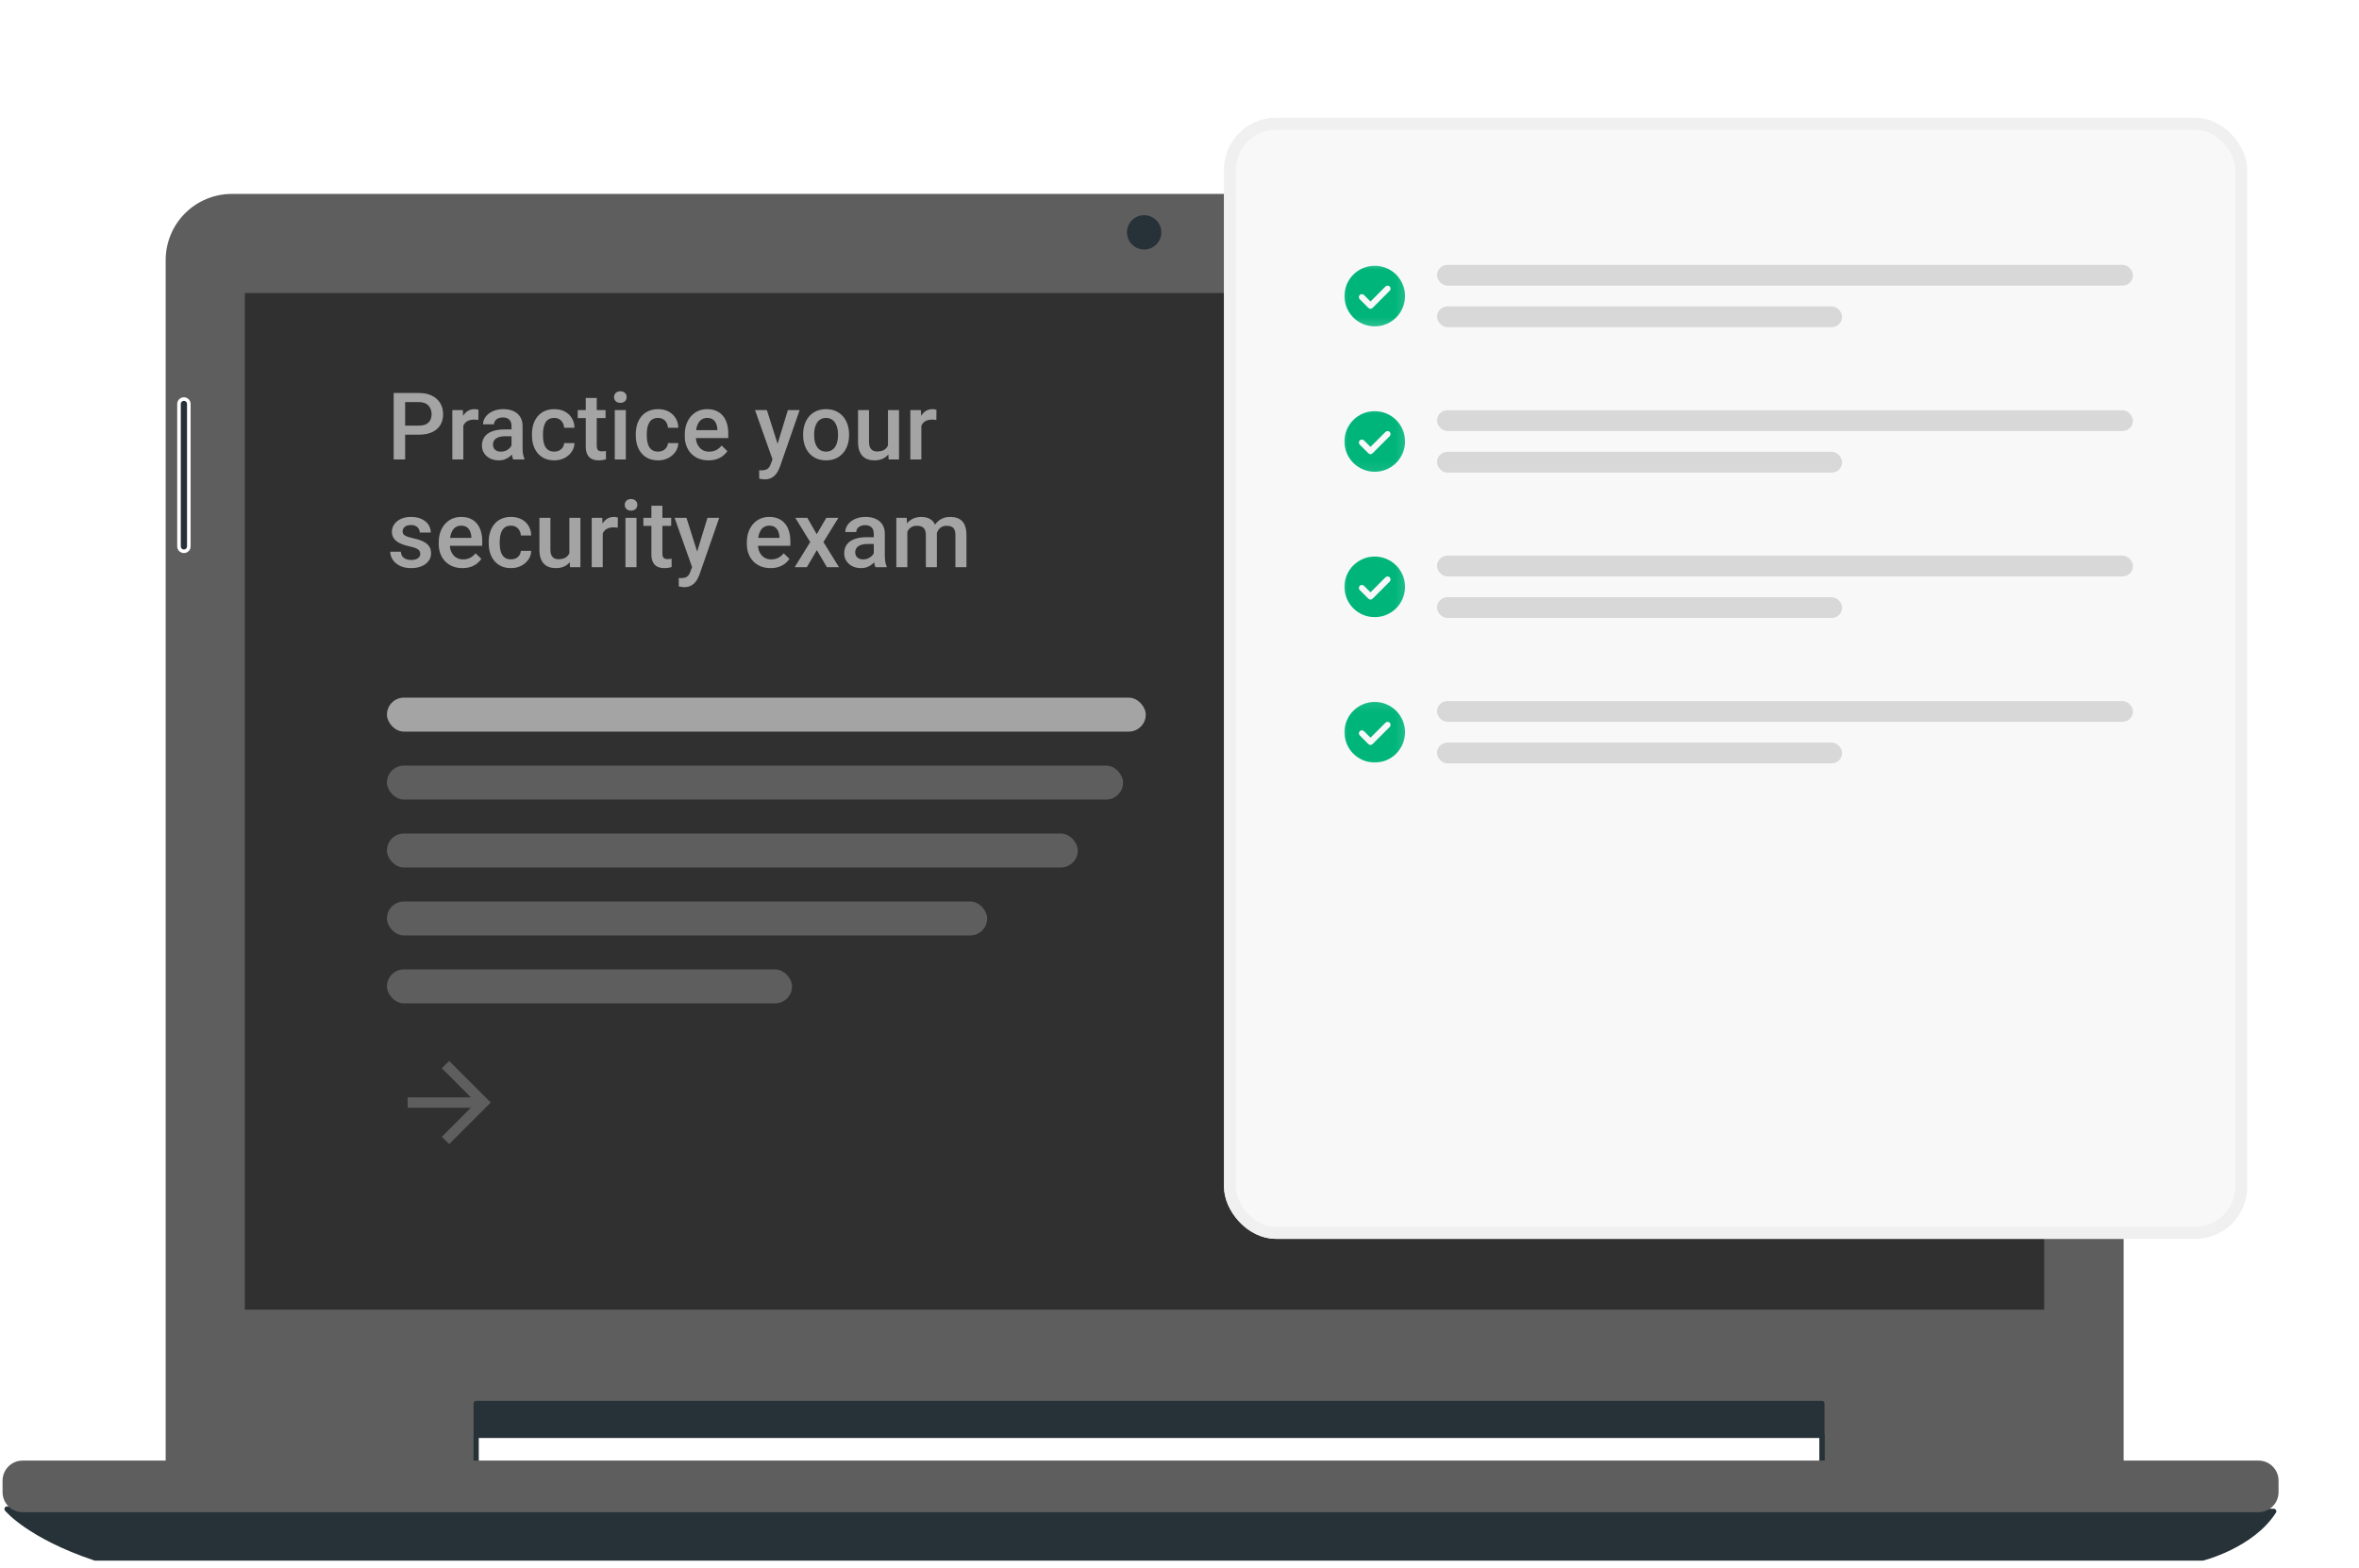
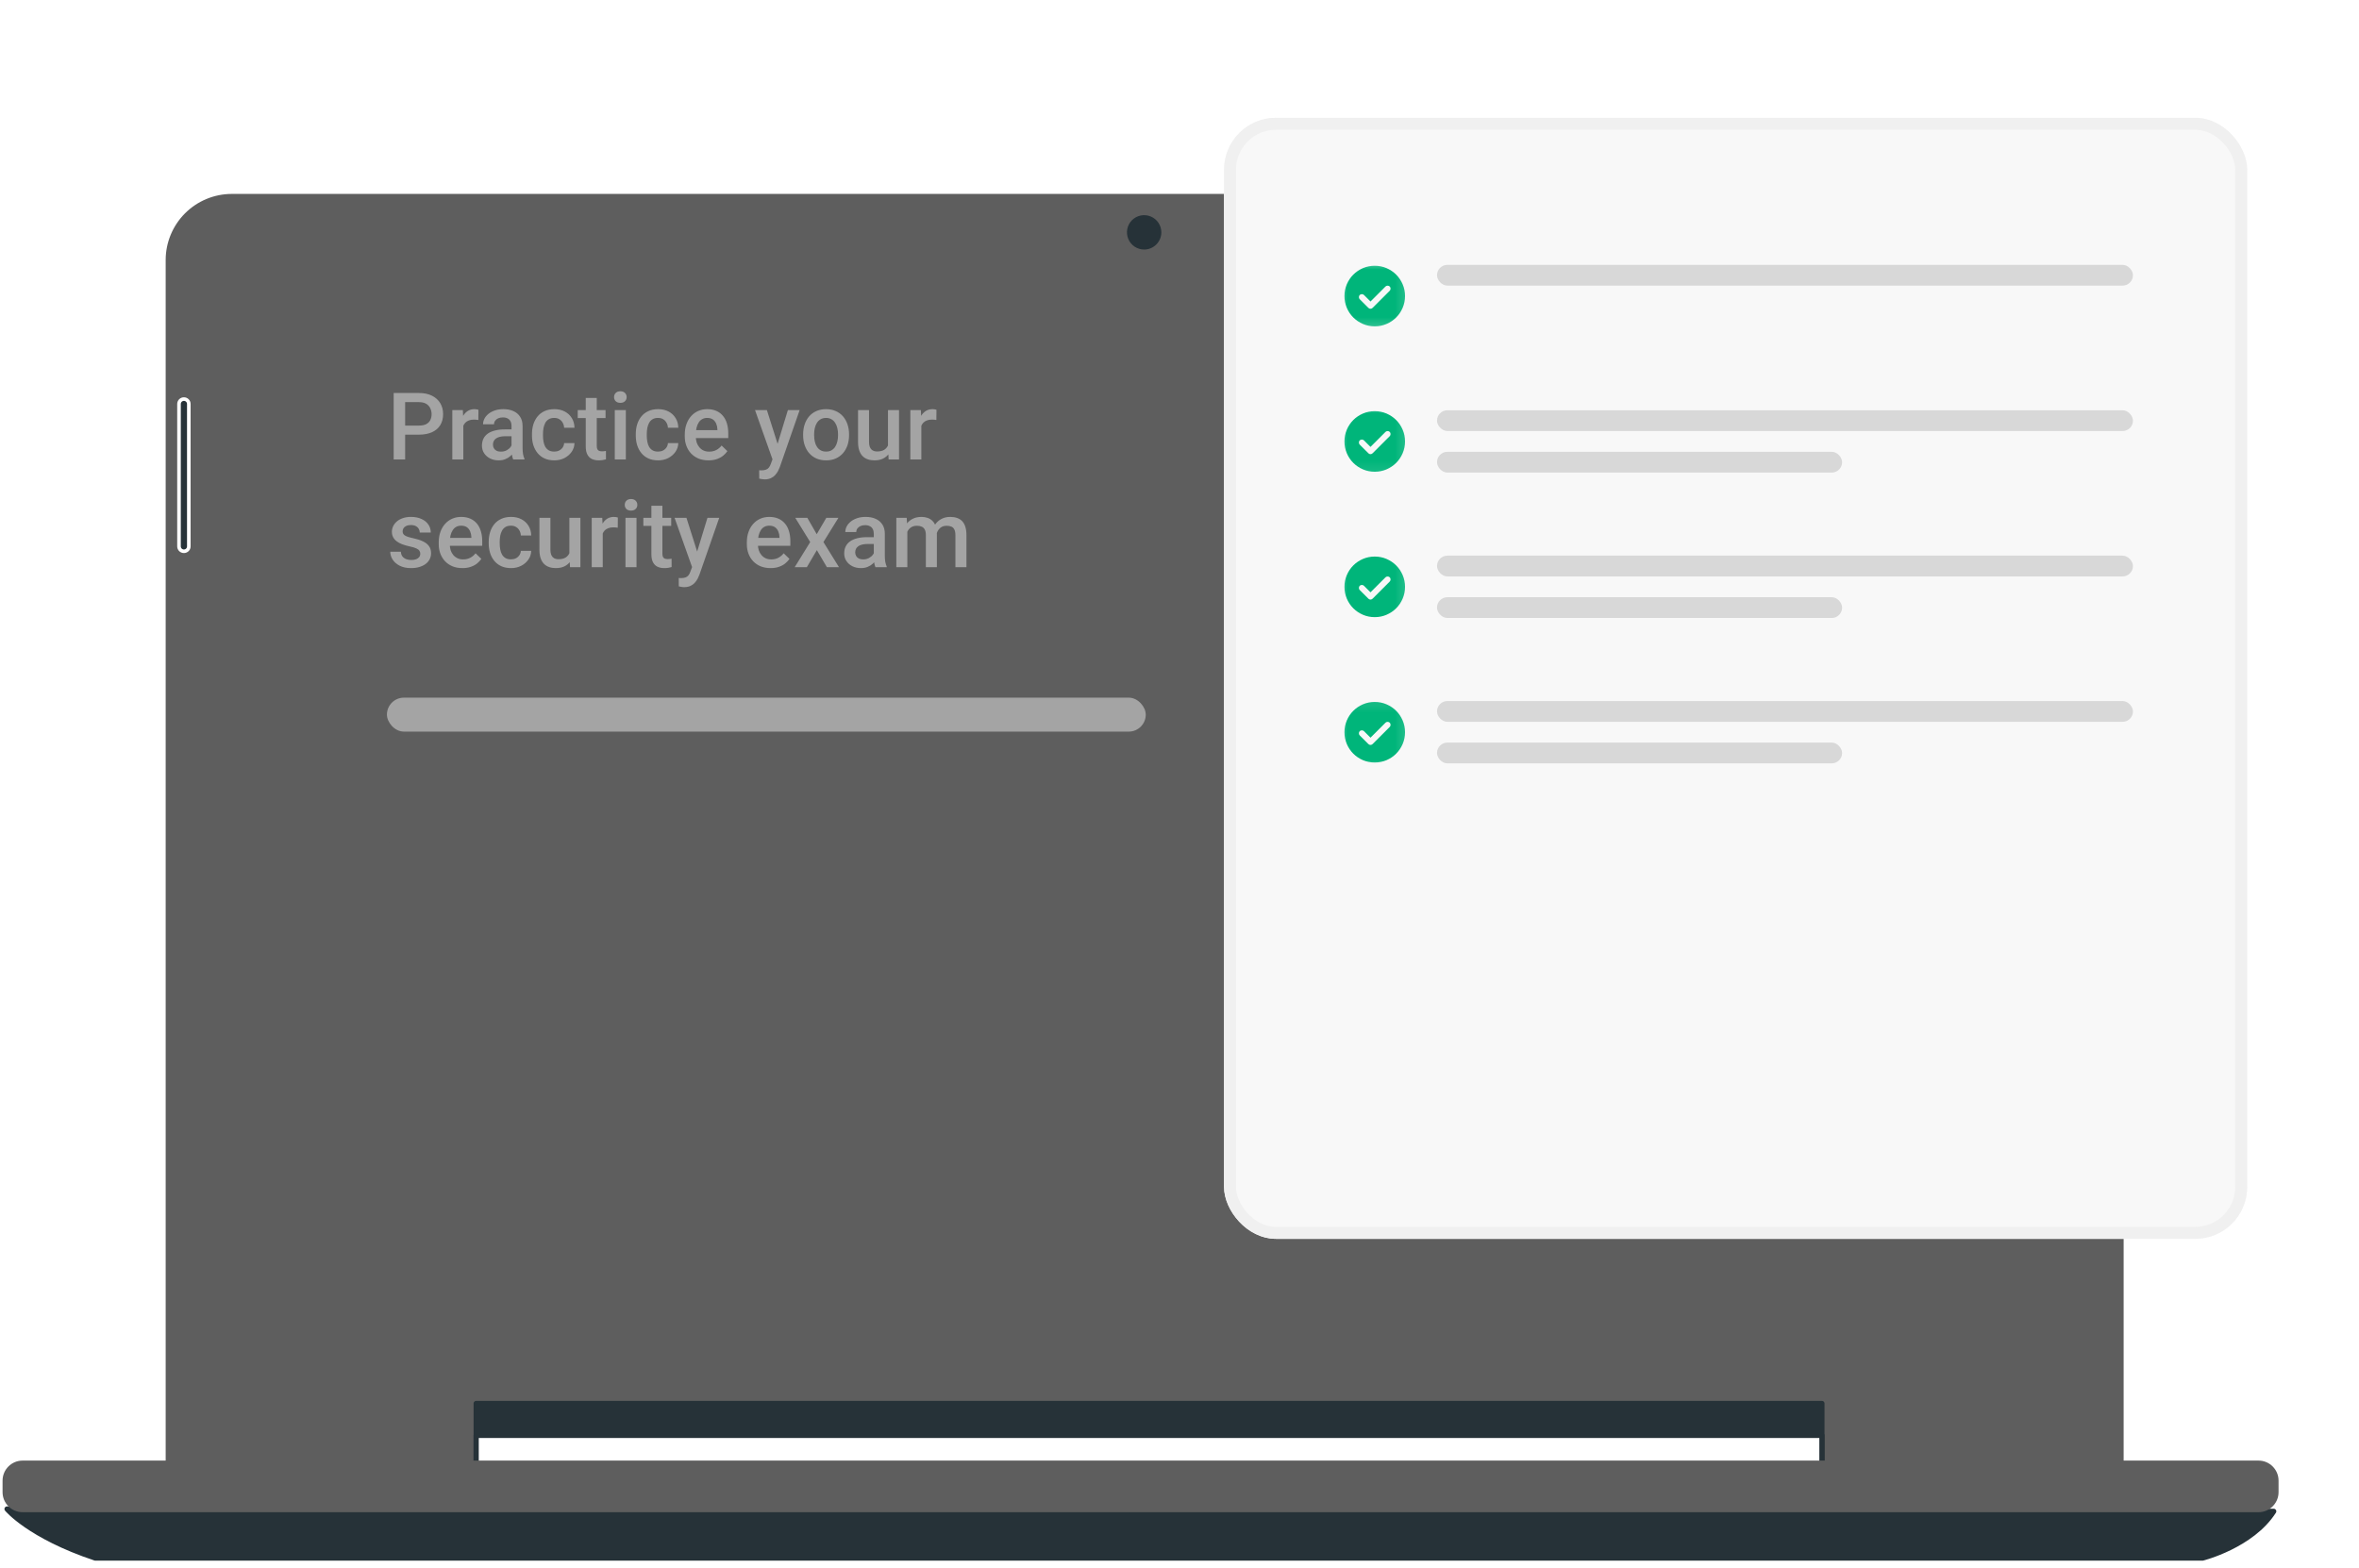
<svg xmlns="http://www.w3.org/2000/svg" width="197" height="131" viewBox="0 0 197 131" fill="none">
  <path d="M19.339 16.197H171.821C173.286 16.197 174.692 16.779 175.728 17.816C176.764 18.852 177.346 20.257 177.346 21.723V122.345H13.835V21.723C13.835 20.261 14.414 18.859 15.446 17.823C16.477 16.788 17.877 16.203 19.339 16.197Z" fill="#5E5E5E" />
  <path d="M152.149 117.223H39.765V122.761H152.149V117.223Z" fill="#263238" stroke="#263238" stroke-width="0.434" stroke-linecap="round" stroke-linejoin="round" />
  <path d="M152.149 119.889H39.765V122.76H152.149V119.889Z" fill="white" stroke="#263238" stroke-width="0.434" stroke-linecap="round" stroke-linejoin="round" />
  <path d="M0.587 126.037C0.587 126.037 2.435 128.292 7.96 130.136H183.932C183.932 130.136 188.035 129.112 189.878 126.232L0.587 126.037Z" fill="#263238" stroke="#263238" stroke-width="0.434" stroke-linecap="round" stroke-linejoin="round" />
  <path d="M188.607 121.994H1.888C0.963 121.994 0.214 122.744 0.214 123.668V124.631C0.214 125.556 0.963 126.305 1.888 126.305H188.607C189.532 126.305 190.282 125.556 190.282 124.631V123.668C190.282 122.744 189.532 121.994 188.607 121.994Z" fill="#5E5E5E" />
  <path d="M96.984 19.406C96.984 19.122 96.899 18.845 96.742 18.609C96.584 18.373 96.36 18.189 96.097 18.08C95.835 17.971 95.546 17.943 95.268 17.998C94.989 18.054 94.734 18.19 94.533 18.391C94.332 18.592 94.195 18.848 94.14 19.126C94.085 19.405 94.113 19.693 94.222 19.956C94.33 20.218 94.514 20.442 94.75 20.6C94.986 20.758 95.264 20.842 95.548 20.842C95.929 20.842 96.294 20.691 96.563 20.421C96.832 20.152 96.984 19.787 96.984 19.406Z" fill="#263238" />
  <path d="M15.36 46.044C15.306 46.045 15.253 46.035 15.203 46.014C15.153 45.994 15.107 45.964 15.069 45.926C15.031 45.889 15 45.843 14.98 45.794C14.959 45.744 14.948 45.691 14.948 45.637V33.74C14.948 33.686 14.959 33.633 14.98 33.583C15 33.533 15.031 33.488 15.069 33.45C15.107 33.412 15.153 33.382 15.203 33.362C15.253 33.342 15.306 33.331 15.36 33.332C15.468 33.332 15.572 33.375 15.649 33.452C15.725 33.528 15.768 33.632 15.768 33.74V45.637C15.768 45.745 15.725 45.848 15.649 45.925C15.572 46.001 15.468 46.044 15.36 46.044Z" fill="#263238" stroke="white" stroke-width="0.3" stroke-linejoin="round" />
-   <path d="M170.709 24.473H20.448V109.39H170.709V24.473Z" fill="#303030" />
+   <path d="M170.709 24.473H20.448H170.709V24.473Z" fill="#303030" />
  <rect x="32.312" y="58.27" width="63.37" height="2.837" rx="1.419" fill="#A4A4A4" />
  <rect x="32.312" y="63.945" width="61.478" height="2.837" rx="1.419" fill="#5E5E5E" />
  <rect x="32.312" y="69.619" width="57.695" height="2.837" rx="1.419" fill="#5E5E5E" />
  <rect x="32.312" y="75.295" width="50.128" height="2.837" rx="1.419" fill="#5E5E5E" />
  <rect x="32.312" y="80.969" width="33.83" height="2.837" rx="1.419" fill="#5E5E5E" />
  <path d="M34.984 36.305H33.539V35.547H34.984C35.235 35.547 35.439 35.506 35.594 35.425C35.749 35.343 35.862 35.231 35.933 35.089C36.007 34.944 36.043 34.779 36.043 34.593C36.043 34.418 36.007 34.254 35.933 34.102C35.862 33.947 35.749 33.822 35.594 33.728C35.439 33.634 35.235 33.587 34.984 33.587H33.833V38.375H32.876V32.825H34.984C35.413 32.825 35.778 32.901 36.078 33.053C36.38 33.203 36.61 33.412 36.768 33.679C36.925 33.943 37.004 34.245 37.004 34.586C37.004 34.944 36.925 35.252 36.768 35.508C36.61 35.765 36.38 35.962 36.078 36.099C35.778 36.236 35.413 36.305 34.984 36.305ZM38.693 35.036V38.375H37.774V34.251H38.651L38.693 35.036ZM39.955 34.224L39.947 35.078C39.891 35.068 39.83 35.06 39.764 35.055C39.7 35.05 39.637 35.047 39.573 35.047C39.416 35.047 39.277 35.07 39.158 35.116C39.038 35.159 38.938 35.222 38.857 35.306C38.778 35.388 38.717 35.487 38.674 35.604C38.63 35.721 38.605 35.852 38.597 35.996L38.388 36.012C38.388 35.752 38.413 35.512 38.464 35.291C38.515 35.07 38.591 34.876 38.693 34.708C38.797 34.54 38.927 34.409 39.082 34.315C39.239 34.221 39.421 34.174 39.627 34.174C39.683 34.174 39.742 34.179 39.806 34.19C39.872 34.2 39.922 34.211 39.955 34.224ZM42.718 37.548V35.581C42.718 35.433 42.691 35.306 42.638 35.2C42.585 35.093 42.503 35.01 42.394 34.952C42.287 34.893 42.153 34.864 41.99 34.864C41.84 34.864 41.711 34.89 41.601 34.94C41.492 34.991 41.407 35.06 41.346 35.146C41.285 35.233 41.254 35.331 41.254 35.44H40.34C40.34 35.277 40.379 35.12 40.458 34.967C40.536 34.815 40.651 34.679 40.801 34.559C40.951 34.44 41.13 34.346 41.338 34.277C41.547 34.209 41.78 34.174 42.04 34.174C42.35 34.174 42.624 34.226 42.863 34.331C43.105 34.435 43.294 34.592 43.431 34.803C43.571 35.012 43.641 35.273 43.641 35.589V37.422C43.641 37.61 43.653 37.779 43.679 37.929C43.707 38.076 43.746 38.205 43.797 38.314V38.375H42.855C42.812 38.276 42.778 38.15 42.752 37.998C42.73 37.843 42.718 37.693 42.718 37.548ZM42.852 35.867L42.859 36.435H42.2C42.029 36.435 41.88 36.451 41.75 36.484C41.62 36.515 41.512 36.56 41.426 36.621C41.34 36.682 41.275 36.756 41.231 36.843C41.188 36.929 41.167 37.027 41.167 37.136C41.167 37.245 41.192 37.346 41.243 37.437C41.294 37.526 41.367 37.596 41.464 37.647C41.563 37.698 41.683 37.723 41.822 37.723C42.01 37.723 42.174 37.685 42.314 37.609C42.456 37.53 42.568 37.435 42.65 37.323C42.731 37.209 42.774 37.1 42.779 36.999L43.077 37.407C43.046 37.511 42.994 37.623 42.92 37.742C42.846 37.862 42.75 37.976 42.63 38.085C42.514 38.192 42.373 38.28 42.207 38.348C42.045 38.417 41.857 38.451 41.643 38.451C41.374 38.451 41.134 38.398 40.923 38.291C40.712 38.182 40.547 38.036 40.427 37.853C40.308 37.667 40.248 37.458 40.248 37.224C40.248 37.005 40.289 36.812 40.37 36.644C40.454 36.474 40.576 36.332 40.736 36.217C40.899 36.103 41.097 36.017 41.331 35.958C41.564 35.897 41.831 35.867 42.131 35.867H42.852ZM46.286 37.719C46.436 37.719 46.571 37.69 46.69 37.632C46.812 37.571 46.91 37.487 46.984 37.38C47.06 37.273 47.102 37.15 47.11 37.01H47.975C47.97 37.277 47.891 37.52 47.739 37.738C47.586 37.957 47.384 38.131 47.132 38.261C46.881 38.388 46.603 38.451 46.298 38.451C45.983 38.451 45.708 38.398 45.474 38.291C45.24 38.182 45.046 38.032 44.891 37.841C44.736 37.651 44.619 37.431 44.54 37.182C44.464 36.933 44.426 36.666 44.426 36.381V36.248C44.426 35.963 44.464 35.697 44.54 35.447C44.619 35.196 44.736 34.975 44.891 34.784C45.046 34.593 45.24 34.445 45.474 34.338C45.708 34.229 45.981 34.174 46.294 34.174C46.624 34.174 46.914 34.24 47.163 34.372C47.412 34.502 47.608 34.684 47.75 34.917C47.895 35.149 47.97 35.418 47.975 35.726H47.11C47.102 35.573 47.064 35.436 46.995 35.314C46.929 35.19 46.835 35.09 46.713 35.017C46.594 34.943 46.45 34.906 46.282 34.906C46.097 34.906 45.943 34.944 45.821 35.02C45.699 35.094 45.604 35.196 45.535 35.325C45.467 35.453 45.417 35.596 45.387 35.756C45.359 35.914 45.345 36.078 45.345 36.248V36.381C45.345 36.552 45.359 36.717 45.387 36.877C45.414 37.037 45.463 37.181 45.531 37.308C45.603 37.432 45.699 37.533 45.821 37.609C45.943 37.682 46.098 37.719 46.286 37.719ZM50.571 34.251V34.921H48.245V34.251H50.571ZM48.916 33.24H49.835V37.235C49.835 37.362 49.853 37.46 49.889 37.529C49.927 37.595 49.979 37.639 50.045 37.662C50.111 37.685 50.188 37.697 50.277 37.697C50.341 37.697 50.402 37.693 50.46 37.685C50.519 37.677 50.566 37.67 50.601 37.662L50.605 38.364C50.529 38.386 50.44 38.407 50.338 38.425C50.239 38.442 50.125 38.451 49.995 38.451C49.784 38.451 49.597 38.414 49.435 38.341C49.272 38.264 49.145 38.141 49.054 37.971C48.962 37.801 48.916 37.575 48.916 37.292V33.24ZM52.263 34.251V38.375H51.341V34.251H52.263ZM51.28 33.168C51.28 33.028 51.326 32.913 51.417 32.821C51.511 32.727 51.641 32.68 51.806 32.68C51.968 32.68 52.097 32.727 52.191 32.821C52.285 32.913 52.332 33.028 52.332 33.168C52.332 33.305 52.285 33.419 52.191 33.511C52.097 33.602 51.968 33.648 51.806 33.648C51.641 33.648 51.511 33.602 51.417 33.511C51.326 33.419 51.28 33.305 51.28 33.168ZM54.955 37.719C55.105 37.719 55.239 37.69 55.359 37.632C55.481 37.571 55.578 37.487 55.652 37.38C55.728 37.273 55.77 37.15 55.778 37.01H56.643C56.638 37.277 56.559 37.52 56.407 37.738C56.255 37.957 56.052 38.131 55.801 38.261C55.549 38.388 55.271 38.451 54.966 38.451C54.651 38.451 54.376 38.398 54.143 38.291C53.909 38.182 53.714 38.032 53.559 37.841C53.404 37.651 53.288 37.431 53.209 37.182C53.133 36.933 53.094 36.666 53.094 36.381V36.248C53.094 35.963 53.133 35.697 53.209 35.447C53.288 35.196 53.404 34.975 53.559 34.784C53.714 34.593 53.909 34.445 54.143 34.338C54.376 34.229 54.65 34.174 54.962 34.174C55.293 34.174 55.582 34.24 55.831 34.372C56.08 34.502 56.276 34.684 56.418 34.917C56.563 35.149 56.638 35.418 56.643 35.726H55.778C55.77 35.573 55.732 35.436 55.664 35.314C55.597 35.19 55.504 35.09 55.382 35.017C55.262 34.943 55.118 34.906 54.951 34.906C54.765 34.906 54.611 34.944 54.489 35.02C54.367 35.094 54.272 35.196 54.204 35.325C54.135 35.453 54.086 35.596 54.055 35.756C54.027 35.914 54.013 36.078 54.013 36.248V36.381C54.013 36.552 54.027 36.717 54.055 36.877C54.083 37.037 54.131 37.181 54.2 37.308C54.271 37.432 54.367 37.533 54.489 37.609C54.611 37.682 54.767 37.719 54.955 37.719ZM59.167 38.451C58.862 38.451 58.586 38.402 58.34 38.303C58.096 38.201 57.887 38.06 57.714 37.879C57.544 37.699 57.413 37.487 57.322 37.243C57.23 36.999 57.185 36.736 57.185 36.454V36.301C57.185 35.978 57.232 35.686 57.326 35.425C57.42 35.163 57.55 34.939 57.718 34.754C57.886 34.566 58.084 34.422 58.313 34.323C58.542 34.224 58.789 34.174 59.056 34.174C59.351 34.174 59.609 34.224 59.83 34.323C60.051 34.422 60.234 34.562 60.379 34.742C60.526 34.92 60.636 35.132 60.707 35.379C60.781 35.625 60.817 35.897 60.817 36.195V36.587H57.631V35.928H59.91V35.855C59.905 35.69 59.872 35.535 59.811 35.39C59.753 35.245 59.662 35.129 59.54 35.039C59.418 34.951 59.256 34.906 59.052 34.906C58.9 34.906 58.764 34.939 58.645 35.005C58.528 35.069 58.43 35.161 58.351 35.283C58.272 35.406 58.211 35.553 58.168 35.726C58.127 35.896 58.107 36.088 58.107 36.301V36.454C58.107 36.634 58.131 36.802 58.179 36.957C58.23 37.109 58.304 37.243 58.401 37.357C58.497 37.472 58.614 37.562 58.751 37.628C58.889 37.691 59.045 37.723 59.22 37.723C59.441 37.723 59.638 37.679 59.811 37.59C59.984 37.501 60.134 37.375 60.261 37.212L60.745 37.681C60.656 37.811 60.54 37.935 60.398 38.055C60.256 38.172 60.082 38.267 59.876 38.341C59.672 38.414 59.436 38.451 59.167 38.451ZM64.675 37.925L65.796 34.251H66.779L65.125 39.004C65.087 39.106 65.037 39.216 64.976 39.336C64.915 39.455 64.835 39.568 64.736 39.675C64.639 39.784 64.519 39.872 64.374 39.938C64.229 40.007 64.054 40.041 63.848 40.041C63.767 40.041 63.688 40.033 63.612 40.018C63.538 40.005 63.468 39.991 63.402 39.976L63.398 39.275C63.423 39.277 63.454 39.28 63.49 39.282C63.528 39.285 63.558 39.286 63.581 39.286C63.733 39.286 63.861 39.267 63.962 39.229C64.064 39.193 64.147 39.135 64.21 39.053C64.276 38.972 64.332 38.863 64.378 38.726L64.675 37.925ZM64.042 34.251L65.022 37.338L65.186 38.306L64.549 38.47L63.051 34.251H64.042ZM67.069 36.358V36.271C67.069 35.974 67.112 35.698 67.199 35.444C67.285 35.187 67.409 34.965 67.572 34.776C67.737 34.586 67.938 34.438 68.174 34.334C68.413 34.228 68.683 34.174 68.983 34.174C69.285 34.174 69.554 34.228 69.791 34.334C70.03 34.438 70.232 34.586 70.397 34.776C70.562 34.965 70.688 35.187 70.774 35.444C70.861 35.698 70.904 35.974 70.904 36.271V36.358C70.904 36.656 70.861 36.931 70.774 37.186C70.688 37.44 70.562 37.662 70.397 37.853C70.232 38.041 70.031 38.188 69.795 38.295C69.558 38.399 69.29 38.451 68.99 38.451C68.688 38.451 68.417 38.399 68.178 38.295C67.942 38.188 67.741 38.041 67.576 37.853C67.411 37.662 67.285 37.44 67.199 37.186C67.112 36.931 67.069 36.656 67.069 36.358ZM67.988 36.271V36.358C67.988 36.544 68.007 36.719 68.045 36.885C68.083 37.05 68.143 37.195 68.224 37.319C68.305 37.444 68.409 37.541 68.537 37.613C68.664 37.684 68.815 37.719 68.99 37.719C69.16 37.719 69.308 37.684 69.432 37.613C69.559 37.541 69.664 37.444 69.745 37.319C69.826 37.195 69.886 37.05 69.924 36.885C69.965 36.719 69.985 36.544 69.985 36.358V36.271C69.985 36.088 69.965 35.915 69.924 35.752C69.886 35.587 69.825 35.441 69.741 35.314C69.66 35.187 69.556 35.088 69.429 35.017C69.304 34.943 69.155 34.906 68.983 34.906C68.81 34.906 68.66 34.943 68.533 35.017C68.408 35.088 68.305 35.187 68.224 35.314C68.143 35.441 68.083 35.587 68.045 35.752C68.007 35.915 67.988 36.088 67.988 36.271ZM74.155 37.403V34.251H75.078V38.375H74.209L74.155 37.403ZM74.285 36.545L74.594 36.538C74.594 36.815 74.563 37.07 74.502 37.304C74.441 37.535 74.347 37.737 74.22 37.91C74.093 38.08 73.93 38.214 73.732 38.31C73.534 38.404 73.296 38.451 73.019 38.451C72.819 38.451 72.635 38.422 72.467 38.364C72.299 38.305 72.154 38.215 72.032 38.093C71.913 37.971 71.82 37.812 71.754 37.616C71.688 37.421 71.655 37.187 71.655 36.915V34.251H72.573V36.923C72.573 37.073 72.591 37.198 72.627 37.3C72.662 37.399 72.711 37.479 72.772 37.54C72.833 37.601 72.904 37.644 72.985 37.67C73.067 37.695 73.153 37.708 73.244 37.708C73.506 37.708 73.712 37.657 73.862 37.555C74.014 37.451 74.122 37.312 74.186 37.136C74.252 36.961 74.285 36.764 74.285 36.545ZM76.942 35.036V38.375H76.023V34.251H76.9L76.942 35.036ZM78.204 34.224L78.196 35.078C78.14 35.068 78.079 35.06 78.013 35.055C77.95 35.05 77.886 35.047 77.823 35.047C77.665 35.047 77.526 35.07 77.407 35.116C77.288 35.159 77.187 35.222 77.106 35.306C77.027 35.388 76.966 35.487 76.923 35.604C76.88 35.721 76.854 35.852 76.847 35.996L76.637 36.012C76.637 35.752 76.662 35.512 76.713 35.291C76.764 35.07 76.84 34.876 76.942 34.708C77.046 34.54 77.176 34.409 77.331 34.315C77.488 34.221 77.67 34.174 77.876 34.174C77.932 34.174 77.992 34.179 78.055 34.19C78.121 34.2 78.171 34.211 78.204 34.224ZM35.098 46.258C35.098 46.167 35.075 46.084 35.029 46.01C34.984 45.934 34.896 45.865 34.766 45.804C34.639 45.743 34.451 45.688 34.202 45.637C33.984 45.589 33.783 45.531 33.6 45.465C33.419 45.397 33.264 45.314 33.135 45.217C33.005 45.121 32.905 45.007 32.834 44.874C32.763 44.742 32.727 44.59 32.727 44.417C32.727 44.249 32.764 44.09 32.838 43.94C32.911 43.791 33.017 43.658 33.154 43.544C33.291 43.43 33.458 43.339 33.653 43.273C33.852 43.207 34.073 43.174 34.317 43.174C34.662 43.174 34.958 43.233 35.205 43.35C35.454 43.464 35.645 43.62 35.777 43.818C35.909 44.014 35.975 44.235 35.975 44.482H35.056C35.056 44.372 35.028 44.271 34.972 44.177C34.919 44.08 34.838 44.003 34.728 43.944C34.619 43.883 34.482 43.853 34.317 43.853C34.159 43.853 34.028 43.878 33.924 43.929C33.822 43.977 33.746 44.041 33.695 44.12C33.647 44.198 33.623 44.285 33.623 44.379C33.623 44.447 33.636 44.51 33.661 44.566C33.689 44.619 33.735 44.669 33.798 44.714C33.862 44.758 33.948 44.798 34.057 44.836C34.169 44.874 34.309 44.911 34.477 44.947C34.792 45.013 35.062 45.098 35.289 45.202C35.517 45.304 35.693 45.436 35.815 45.599C35.937 45.759 35.998 45.962 35.998 46.209C35.998 46.392 35.958 46.559 35.88 46.712C35.803 46.862 35.691 46.992 35.544 47.104C35.397 47.214 35.22 47.299 35.014 47.36C34.811 47.421 34.582 47.451 34.328 47.451C33.955 47.451 33.638 47.385 33.379 47.253C33.12 47.118 32.923 46.947 32.788 46.738C32.656 46.528 32.59 46.309 32.59 46.083H33.478C33.488 46.253 33.535 46.389 33.619 46.491C33.705 46.59 33.812 46.662 33.939 46.708C34.069 46.751 34.202 46.773 34.34 46.773C34.505 46.773 34.643 46.751 34.755 46.708C34.867 46.662 34.952 46.601 35.01 46.525C35.069 46.446 35.098 46.357 35.098 46.258ZM38.62 47.451C38.315 47.451 38.04 47.402 37.793 47.303C37.549 47.201 37.341 47.06 37.168 46.879C36.998 46.699 36.867 46.487 36.775 46.243C36.684 45.999 36.638 45.736 36.638 45.454V45.301C36.638 44.978 36.685 44.686 36.779 44.425C36.873 44.163 37.004 43.939 37.172 43.754C37.34 43.566 37.538 43.422 37.766 43.323C37.995 43.224 38.243 43.174 38.51 43.174C38.805 43.174 39.062 43.224 39.284 43.323C39.505 43.422 39.688 43.562 39.833 43.742C39.98 43.92 40.089 44.132 40.16 44.379C40.234 44.625 40.271 44.897 40.271 45.195V45.587H37.084V44.928H39.364V44.855C39.359 44.69 39.325 44.535 39.264 44.39C39.206 44.245 39.116 44.129 38.994 44.039C38.872 43.951 38.709 43.906 38.506 43.906C38.353 43.906 38.218 43.939 38.098 44.005C37.981 44.069 37.883 44.161 37.805 44.283C37.726 44.406 37.665 44.553 37.622 44.726C37.581 44.896 37.561 45.088 37.561 45.301V45.454C37.561 45.634 37.585 45.802 37.633 45.957C37.684 46.109 37.758 46.243 37.854 46.357C37.951 46.472 38.068 46.562 38.205 46.628C38.342 46.691 38.498 46.723 38.674 46.723C38.895 46.723 39.092 46.679 39.264 46.59C39.437 46.501 39.587 46.375 39.714 46.212L40.199 46.681C40.109 46.811 39.994 46.935 39.852 47.055C39.709 47.172 39.535 47.267 39.329 47.341C39.126 47.414 38.89 47.451 38.62 47.451ZM42.672 46.719C42.822 46.719 42.957 46.69 43.077 46.632C43.199 46.571 43.296 46.487 43.37 46.38C43.446 46.273 43.488 46.15 43.496 46.01H44.361C44.356 46.277 44.277 46.52 44.125 46.738C43.972 46.957 43.77 47.131 43.519 47.261C43.267 47.388 42.989 47.451 42.684 47.451C42.369 47.451 42.094 47.398 41.861 47.291C41.627 47.182 41.432 47.032 41.277 46.841C41.122 46.651 41.005 46.431 40.927 46.182C40.85 45.933 40.812 45.666 40.812 45.381V45.248C40.812 44.963 40.85 44.697 40.927 44.447C41.005 44.196 41.122 43.975 41.277 43.784C41.432 43.593 41.627 43.445 41.861 43.338C42.094 43.229 42.367 43.174 42.68 43.174C43.01 43.174 43.3 43.24 43.549 43.372C43.798 43.502 43.994 43.684 44.136 43.917C44.281 44.149 44.356 44.418 44.361 44.726H43.496C43.488 44.573 43.45 44.436 43.382 44.314C43.315 44.19 43.221 44.09 43.099 44.017C42.98 43.943 42.836 43.906 42.669 43.906C42.483 43.906 42.329 43.944 42.207 44.02C42.085 44.094 41.99 44.196 41.922 44.325C41.853 44.453 41.803 44.596 41.773 44.756C41.745 44.914 41.731 45.078 41.731 45.248V45.381C41.731 45.552 41.745 45.717 41.773 45.877C41.801 46.037 41.849 46.181 41.918 46.308C41.989 46.432 42.085 46.533 42.207 46.609C42.329 46.682 42.484 46.719 42.672 46.719ZM47.548 46.403V43.251H48.47V47.375H47.601L47.548 46.403ZM47.678 45.545L47.986 45.538C47.986 45.815 47.956 46.07 47.895 46.304C47.834 46.535 47.74 46.737 47.613 46.91C47.486 47.08 47.323 47.214 47.125 47.31C46.927 47.404 46.689 47.451 46.412 47.451C46.211 47.451 46.027 47.422 45.859 47.364C45.691 47.305 45.547 47.215 45.425 47.093C45.305 46.971 45.212 46.812 45.146 46.616C45.08 46.421 45.047 46.187 45.047 45.915V43.251H45.966V45.923C45.966 46.073 45.984 46.198 46.019 46.3C46.055 46.399 46.103 46.479 46.164 46.54C46.225 46.601 46.296 46.644 46.378 46.67C46.459 46.695 46.545 46.708 46.637 46.708C46.899 46.708 47.105 46.657 47.254 46.555C47.407 46.451 47.515 46.312 47.578 46.136C47.645 45.961 47.678 45.764 47.678 45.545ZM50.334 44.036V47.375H49.416V43.251H50.293L50.334 44.036ZM51.596 43.224L51.589 44.078C51.533 44.068 51.472 44.06 51.406 44.055C51.342 44.05 51.279 44.047 51.215 44.047C51.057 44.047 50.919 44.07 50.8 44.116C50.68 44.159 50.58 44.222 50.498 44.306C50.42 44.388 50.359 44.487 50.315 44.604C50.272 44.721 50.247 44.852 50.239 44.996L50.029 45.012C50.029 44.752 50.055 44.512 50.106 44.291C50.157 44.07 50.233 43.876 50.334 43.708C50.439 43.54 50.568 43.409 50.723 43.315C50.881 43.221 51.063 43.174 51.268 43.174C51.324 43.174 51.384 43.179 51.448 43.19C51.514 43.2 51.563 43.211 51.596 43.224ZM53.155 43.251V47.375H52.233V43.251H53.155ZM52.172 42.168C52.172 42.028 52.218 41.913 52.309 41.821C52.403 41.727 52.533 41.68 52.698 41.68C52.861 41.68 52.989 41.727 53.083 41.821C53.177 41.913 53.224 42.028 53.224 42.168C53.224 42.305 53.177 42.419 53.083 42.511C52.989 42.602 52.861 42.648 52.698 42.648C52.533 42.648 52.403 42.602 52.309 42.511C52.218 42.419 52.172 42.305 52.172 42.168ZM56.052 43.251V43.921H53.727V43.251H56.052ZM54.398 42.24H55.317V46.235C55.317 46.362 55.334 46.46 55.37 46.529C55.408 46.595 55.46 46.639 55.526 46.662C55.593 46.685 55.67 46.697 55.759 46.697C55.822 46.697 55.883 46.693 55.942 46.685C56 46.677 56.047 46.67 56.083 46.662L56.087 47.364C56.011 47.386 55.922 47.407 55.82 47.425C55.721 47.442 55.606 47.451 55.477 47.451C55.266 47.451 55.079 47.414 54.916 47.341C54.754 47.264 54.627 47.141 54.535 46.971C54.444 46.801 54.398 46.575 54.398 46.292V42.24ZM57.958 46.925L59.079 43.251H60.063L58.408 48.004C58.37 48.106 58.321 48.216 58.26 48.336C58.199 48.455 58.118 48.568 58.019 48.675C57.923 48.784 57.802 48.872 57.657 48.938C57.512 49.007 57.337 49.041 57.131 49.041C57.05 49.041 56.971 49.033 56.895 49.018C56.821 49.005 56.751 48.991 56.685 48.976L56.681 48.275C56.707 48.277 56.737 48.28 56.773 48.282C56.811 48.285 56.842 48.286 56.864 48.286C57.017 48.286 57.144 48.267 57.246 48.229C57.347 48.193 57.43 48.135 57.493 48.053C57.559 47.972 57.615 47.863 57.661 47.726L57.958 46.925ZM57.326 43.251L58.305 46.338L58.469 47.306L57.833 47.47L56.334 43.251H57.326ZM64.351 47.451C64.046 47.451 63.77 47.402 63.524 47.303C63.28 47.201 63.072 47.06 62.899 46.879C62.728 46.699 62.598 46.487 62.506 46.243C62.415 45.999 62.369 45.736 62.369 45.454V45.301C62.369 44.978 62.416 44.686 62.51 44.425C62.604 44.163 62.735 43.939 62.903 43.754C63.07 43.566 63.269 43.422 63.497 43.323C63.726 43.224 63.974 43.174 64.24 43.174C64.535 43.174 64.793 43.224 65.014 43.323C65.236 43.422 65.418 43.562 65.563 43.742C65.711 43.92 65.82 44.132 65.891 44.379C65.965 44.625 66.002 44.897 66.002 45.195V45.587H62.815V44.928H65.094V44.855C65.089 44.69 65.056 44.535 64.995 44.39C64.937 44.245 64.847 44.129 64.725 44.039C64.603 43.951 64.44 43.906 64.237 43.906C64.084 43.906 63.948 43.939 63.829 44.005C63.712 44.069 63.614 44.161 63.535 44.283C63.456 44.406 63.395 44.553 63.352 44.726C63.312 44.896 63.291 45.088 63.291 45.301V45.454C63.291 45.634 63.316 45.802 63.364 45.957C63.415 46.109 63.488 46.243 63.585 46.357C63.681 46.472 63.798 46.562 63.936 46.628C64.073 46.691 64.229 46.723 64.404 46.723C64.626 46.723 64.823 46.679 64.995 46.59C65.168 46.501 65.318 46.375 65.445 46.212L65.929 46.681C65.84 46.811 65.725 46.935 65.582 47.055C65.44 47.172 65.266 47.267 65.06 47.341C64.857 47.414 64.621 47.451 64.351 47.451ZM67.42 43.251L68.205 44.619L69.005 43.251H70.016L68.765 45.275L70.065 47.375H69.055L68.216 45.949L67.378 47.375H66.364L67.66 45.275L66.413 43.251H67.42ZM72.97 46.548V44.581C72.97 44.433 72.943 44.306 72.89 44.2C72.837 44.093 72.755 44.01 72.646 43.952C72.539 43.893 72.404 43.864 72.242 43.864C72.092 43.864 71.962 43.89 71.853 43.94C71.744 43.991 71.659 44.06 71.598 44.146C71.537 44.233 71.506 44.331 71.506 44.44H70.591C70.591 44.277 70.631 44.12 70.709 43.967C70.788 43.815 70.903 43.679 71.052 43.559C71.202 43.44 71.382 43.346 71.59 43.277C71.798 43.209 72.032 43.174 72.291 43.174C72.601 43.174 72.876 43.226 73.115 43.331C73.356 43.435 73.546 43.592 73.683 43.803C73.823 44.012 73.892 44.273 73.892 44.589V46.422C73.892 46.61 73.905 46.779 73.93 46.929C73.959 47.076 73.998 47.205 74.049 47.314V47.375H73.107C73.064 47.276 73.03 47.15 73.004 46.998C72.981 46.843 72.97 46.693 72.97 46.548ZM73.103 44.867L73.111 45.435H72.451C72.281 45.435 72.131 45.451 72.002 45.484C71.872 45.515 71.764 45.56 71.678 45.621C71.591 45.682 71.526 45.756 71.483 45.843C71.44 45.929 71.418 46.027 71.418 46.136C71.418 46.245 71.444 46.346 71.495 46.437C71.546 46.526 71.619 46.596 71.716 46.647C71.815 46.698 71.934 46.723 72.074 46.723C72.262 46.723 72.426 46.685 72.566 46.609C72.708 46.53 72.82 46.435 72.901 46.323C72.983 46.209 73.026 46.1 73.031 45.999L73.328 46.407C73.298 46.511 73.246 46.623 73.172 46.742C73.098 46.862 73.002 46.976 72.882 47.085C72.765 47.192 72.624 47.28 72.459 47.348C72.296 47.417 72.108 47.451 71.895 47.451C71.626 47.451 71.385 47.398 71.174 47.291C70.964 47.182 70.798 47.036 70.679 46.853C70.559 46.667 70.5 46.458 70.5 46.224C70.5 46.005 70.54 45.812 70.622 45.644C70.706 45.474 70.828 45.332 70.988 45.217C71.15 45.103 71.349 45.017 71.582 44.958C71.816 44.897 72.083 44.867 72.383 44.867H73.103ZM75.772 44.089V47.375H74.853V43.251H75.718L75.772 44.089ZM75.623 45.16L75.311 45.156C75.311 44.872 75.346 44.609 75.417 44.367C75.488 44.126 75.593 43.916 75.73 43.738C75.867 43.558 76.037 43.419 76.241 43.323C76.446 43.224 76.684 43.174 76.953 43.174C77.141 43.174 77.313 43.202 77.468 43.258C77.626 43.311 77.762 43.397 77.876 43.514C77.993 43.63 78.082 43.78 78.143 43.963C78.206 44.146 78.238 44.367 78.238 44.627V47.375H77.319V44.707C77.319 44.506 77.289 44.348 77.228 44.234C77.169 44.12 77.084 44.038 76.972 43.99C76.863 43.939 76.732 43.914 76.58 43.914C76.407 43.914 76.26 43.947 76.138 44.013C76.018 44.079 75.92 44.169 75.844 44.283C75.768 44.398 75.712 44.53 75.676 44.68C75.641 44.83 75.623 44.99 75.623 45.16ZM78.181 44.916L77.75 45.012C77.75 44.763 77.784 44.528 77.853 44.306C77.924 44.083 78.027 43.887 78.162 43.719C78.299 43.549 78.468 43.416 78.669 43.319C78.87 43.222 79.1 43.174 79.359 43.174C79.57 43.174 79.758 43.203 79.923 43.262C80.091 43.318 80.233 43.407 80.35 43.529C80.467 43.651 80.556 43.809 80.617 44.005C80.678 44.198 80.708 44.432 80.708 44.707V47.375H79.786V44.703C79.786 44.494 79.755 44.333 79.694 44.219C79.636 44.104 79.552 44.026 79.443 43.982C79.333 43.937 79.203 43.914 79.05 43.914C78.908 43.914 78.782 43.94 78.673 43.994C78.566 44.045 78.476 44.117 78.402 44.211C78.328 44.303 78.272 44.408 78.234 44.528C78.199 44.647 78.181 44.776 78.181 44.916Z" fill="#A4A4A4" />
  <mask id="mask0_1069_11960" style="mask-type:alpha" maskUnits="userSpaceOnUse" x="32" y="86" width="11" height="12">
    <rect x="32.312" y="86.881" width="10.409" height="10.409" fill="#D9D9D9" />
  </mask>
  <g mask="url(#mask0_1069_11960)">
    <path d="M39.324 92.521H34.044V91.653H39.324L36.896 89.224L37.514 88.617L40.983 92.087L37.514 95.557L36.896 94.95L39.324 92.521Z" fill="#5E5E5E" />
  </g>
  <g filter="url(#filter0_d_1069_11960)">
    <rect x="102.219" y="5.838" width="85.442" height="93.635" rx="4.337" fill="#F8F8F8" />
    <rect x="102.719" y="6.338" width="84.442" height="92.635" rx="3.837" stroke="#F0F0F0" />
  </g>
  <mask id="mask1_1069_11960" style="mask-type:alpha" maskUnits="userSpaceOnUse" x="111" y="21" width="7" height="7">
    <rect x="111.764" y="21.688" width="6.072" height="6.072" fill="#D9D9D9" />
  </mask>
  <g mask="url(#mask1_1069_11960)">
    <path d="M114.45 25.183L113.906 24.639C113.859 24.592 113.8 24.569 113.729 24.569C113.657 24.569 113.598 24.592 113.552 24.639C113.505 24.685 113.482 24.744 113.482 24.816C113.482 24.887 113.505 24.947 113.552 24.993L114.273 25.714C114.323 25.765 114.382 25.79 114.45 25.79C114.517 25.79 114.576 25.765 114.627 25.714L116.056 24.285C116.103 24.238 116.126 24.179 116.126 24.107C116.126 24.036 116.103 23.977 116.056 23.93C116.01 23.884 115.951 23.861 115.879 23.861C115.808 23.861 115.748 23.884 115.702 23.93L114.45 25.183ZM114.804 27.257C114.454 27.257 114.125 27.191 113.817 27.058C113.509 26.925 113.242 26.745 113.014 26.517C112.786 26.29 112.606 26.022 112.473 25.714C112.34 25.406 112.274 25.077 112.274 24.727C112.274 24.377 112.34 24.048 112.473 23.741C112.606 23.433 112.786 23.165 113.014 22.937C113.242 22.71 113.509 22.529 113.817 22.396C114.125 22.264 114.454 22.197 114.804 22.197C115.154 22.197 115.483 22.264 115.791 22.396C116.098 22.529 116.366 22.71 116.594 22.937C116.822 23.165 117.002 23.433 117.135 23.741C117.268 24.048 117.334 24.377 117.334 24.727C117.334 25.077 117.268 25.406 117.135 25.714C117.002 26.022 116.822 26.29 116.594 26.517C116.366 26.745 116.098 26.925 115.791 27.058C115.483 27.191 115.154 27.257 114.804 27.257Z" fill="#00B57A" />
  </g>
  <rect x="120.005" y="22.121" width="58.118" height="1.735" rx="0.867" fill="#D8D8D8" />
-   <rect x="120.005" y="25.592" width="33.83" height="1.735" rx="0.867" fill="#D8D8D8" />
  <mask id="mask2_1069_11960" style="mask-type:alpha" maskUnits="userSpaceOnUse" x="111" y="33" width="7" height="7">
    <rect x="111.764" y="33.832" width="6.072" height="6.072" fill="#D9D9D9" />
  </mask>
  <g mask="url(#mask2_1069_11960)">
    <path d="M114.45 37.327L113.906 36.783C113.859 36.737 113.8 36.714 113.729 36.714C113.657 36.714 113.598 36.737 113.552 36.783C113.505 36.83 113.482 36.889 113.482 36.96C113.482 37.032 113.505 37.091 113.552 37.138L114.273 37.858C114.323 37.909 114.382 37.934 114.45 37.934C114.517 37.934 114.576 37.909 114.627 37.858L116.056 36.429C116.103 36.383 116.126 36.324 116.126 36.252C116.126 36.18 116.103 36.121 116.056 36.075C116.01 36.029 115.951 36.005 115.879 36.005C115.808 36.005 115.748 36.029 115.702 36.075L114.45 37.327ZM114.804 39.402C114.454 39.402 114.125 39.335 113.817 39.203C113.509 39.07 113.242 38.889 113.014 38.662C112.786 38.434 112.606 38.166 112.473 37.858C112.34 37.551 112.274 37.222 112.274 36.872C112.274 36.522 112.34 36.193 112.473 35.885C112.606 35.577 112.786 35.309 113.014 35.082C113.242 34.854 113.509 34.674 113.817 34.541C114.125 34.408 114.454 34.342 114.804 34.342C115.154 34.342 115.483 34.408 115.791 34.541C116.098 34.674 116.366 34.854 116.594 35.082C116.822 35.309 117.002 35.577 117.135 35.885C117.268 36.193 117.334 36.522 117.334 36.872C117.334 37.222 117.268 37.551 117.135 37.858C117.002 38.166 116.822 38.434 116.594 38.662C116.366 38.889 116.098 39.07 115.791 39.203C115.483 39.335 115.154 39.402 114.804 39.402Z" fill="#00B57A" />
  </g>
  <rect x="120.005" y="34.266" width="58.118" height="1.735" rx="0.867" fill="#D8D8D8" />
  <rect x="120.005" y="37.736" width="33.83" height="1.735" rx="0.867" fill="#D8D8D8" />
  <mask id="mask3_1069_11960" style="mask-type:alpha" maskUnits="userSpaceOnUse" x="111" y="45" width="7" height="8">
    <rect x="111.764" y="45.977" width="6.072" height="6.072" fill="#D9D9D9" />
  </mask>
  <g mask="url(#mask3_1069_11960)">
    <path d="M114.45 49.472L113.906 48.928C113.859 48.881 113.8 48.858 113.729 48.858C113.657 48.858 113.598 48.881 113.552 48.928C113.505 48.974 113.482 49.033 113.482 49.105C113.482 49.177 113.505 49.236 113.552 49.282L114.273 50.003C114.323 50.054 114.382 50.079 114.45 50.079C114.517 50.079 114.576 50.054 114.627 50.003L116.056 48.574C116.103 48.527 116.126 48.468 116.126 48.397C116.126 48.325 116.103 48.266 116.056 48.219C116.01 48.173 115.951 48.15 115.879 48.15C115.808 48.15 115.748 48.173 115.702 48.219L114.45 49.472ZM114.804 51.546C114.454 51.546 114.125 51.48 113.817 51.347C113.509 51.214 113.242 51.034 113.014 50.806C112.786 50.579 112.606 50.311 112.473 50.003C112.34 49.695 112.274 49.366 112.274 49.016C112.274 48.666 112.34 48.337 112.473 48.03C112.606 47.722 112.786 47.454 113.014 47.226C113.242 46.999 113.509 46.818 113.817 46.686C114.125 46.553 114.454 46.486 114.804 46.486C115.154 46.486 115.483 46.553 115.791 46.686C116.098 46.818 116.366 46.999 116.594 47.226C116.822 47.454 117.002 47.722 117.135 48.03C117.268 48.337 117.334 48.666 117.334 49.016C117.334 49.366 117.268 49.695 117.135 50.003C117.002 50.311 116.822 50.579 116.594 50.806C116.366 51.034 116.098 51.214 115.791 51.347C115.483 51.48 115.154 51.546 114.804 51.546Z" fill="#00B57A" />
  </g>
  <rect x="120.005" y="46.41" width="58.118" height="1.735" rx="0.867" fill="#D8D8D8" />
  <rect x="120.005" y="49.881" width="33.83" height="1.735" rx="0.867" fill="#D8D8D8" />
  <mask id="mask4_1069_11960" style="mask-type:alpha" maskUnits="userSpaceOnUse" x="111" y="58" width="7" height="7">
    <rect x="111.764" y="58.119" width="6.072" height="6.072" fill="#D9D9D9" />
  </mask>
  <g mask="url(#mask4_1069_11960)">
    <path d="M114.45 61.614L113.906 61.07C113.859 61.024 113.8 61.001 113.729 61.001C113.657 61.001 113.598 61.024 113.552 61.07C113.505 61.117 113.482 61.176 113.482 61.248C113.482 61.319 113.505 61.378 113.552 61.425L114.273 62.146C114.323 62.196 114.382 62.221 114.45 62.221C114.517 62.221 114.576 62.196 114.627 62.146L116.056 60.716C116.103 60.67 116.126 60.611 116.126 60.539C116.126 60.467 116.103 60.408 116.056 60.362C116.01 60.316 115.951 60.292 115.879 60.292C115.808 60.292 115.748 60.316 115.702 60.362L114.45 61.614ZM114.804 63.689C114.454 63.689 114.125 63.623 113.817 63.49C113.509 63.357 113.242 63.177 113.014 62.949C112.786 62.721 112.606 62.453 112.473 62.146C112.34 61.838 112.274 61.509 112.274 61.159C112.274 60.809 112.34 60.48 112.473 60.172C112.606 59.864 112.786 59.597 113.014 59.369C113.242 59.141 113.509 58.961 113.817 58.828C114.125 58.695 114.454 58.629 114.804 58.629C115.154 58.629 115.483 58.695 115.791 58.828C116.098 58.961 116.366 59.141 116.594 59.369C116.822 59.597 117.002 59.864 117.135 60.172C117.268 60.48 117.334 60.809 117.334 61.159C117.334 61.509 117.268 61.838 117.135 62.146C117.002 62.453 116.822 62.721 116.594 62.949C116.366 63.177 116.098 63.357 115.791 63.49C115.483 63.623 115.154 63.689 114.804 63.689Z" fill="#00B57A" />
  </g>
  <rect x="120.005" y="58.553" width="58.118" height="1.735" rx="0.867" fill="#D8D8D8" />
  <rect x="120.005" y="62.023" width="33.83" height="1.735" rx="0.867" fill="#D8D8D8" />
  <defs>
    <filter id="filter0_d_1069_11960" x="93.219" y="0.838" width="103.442" height="111.635" filterUnits="userSpaceOnUse" color-interpolation-filters="sRGB">
      <feFlood flood-opacity="0" result="BackgroundImageFix" />
      <feColorMatrix in="SourceAlpha" type="matrix" values="0 0 0 0 0 0 0 0 0 0 0 0 0 0 0 0 0 0 127 0" result="hardAlpha" />
      <feOffset dy="4" />
      <feGaussianBlur stdDeviation="4.5" />
      <feComposite in2="hardAlpha" operator="out" />
      <feColorMatrix type="matrix" values="0 0 0 0 0 0 0 0 0 0 0 0 0 0 0 0 0 0 0.12 0" />
      <feBlend mode="normal" in2="BackgroundImageFix" result="effect1_dropShadow_1069_11960" />
      <feBlend mode="normal" in="SourceGraphic" in2="effect1_dropShadow_1069_11960" result="shape" />
    </filter>
  </defs>
</svg>